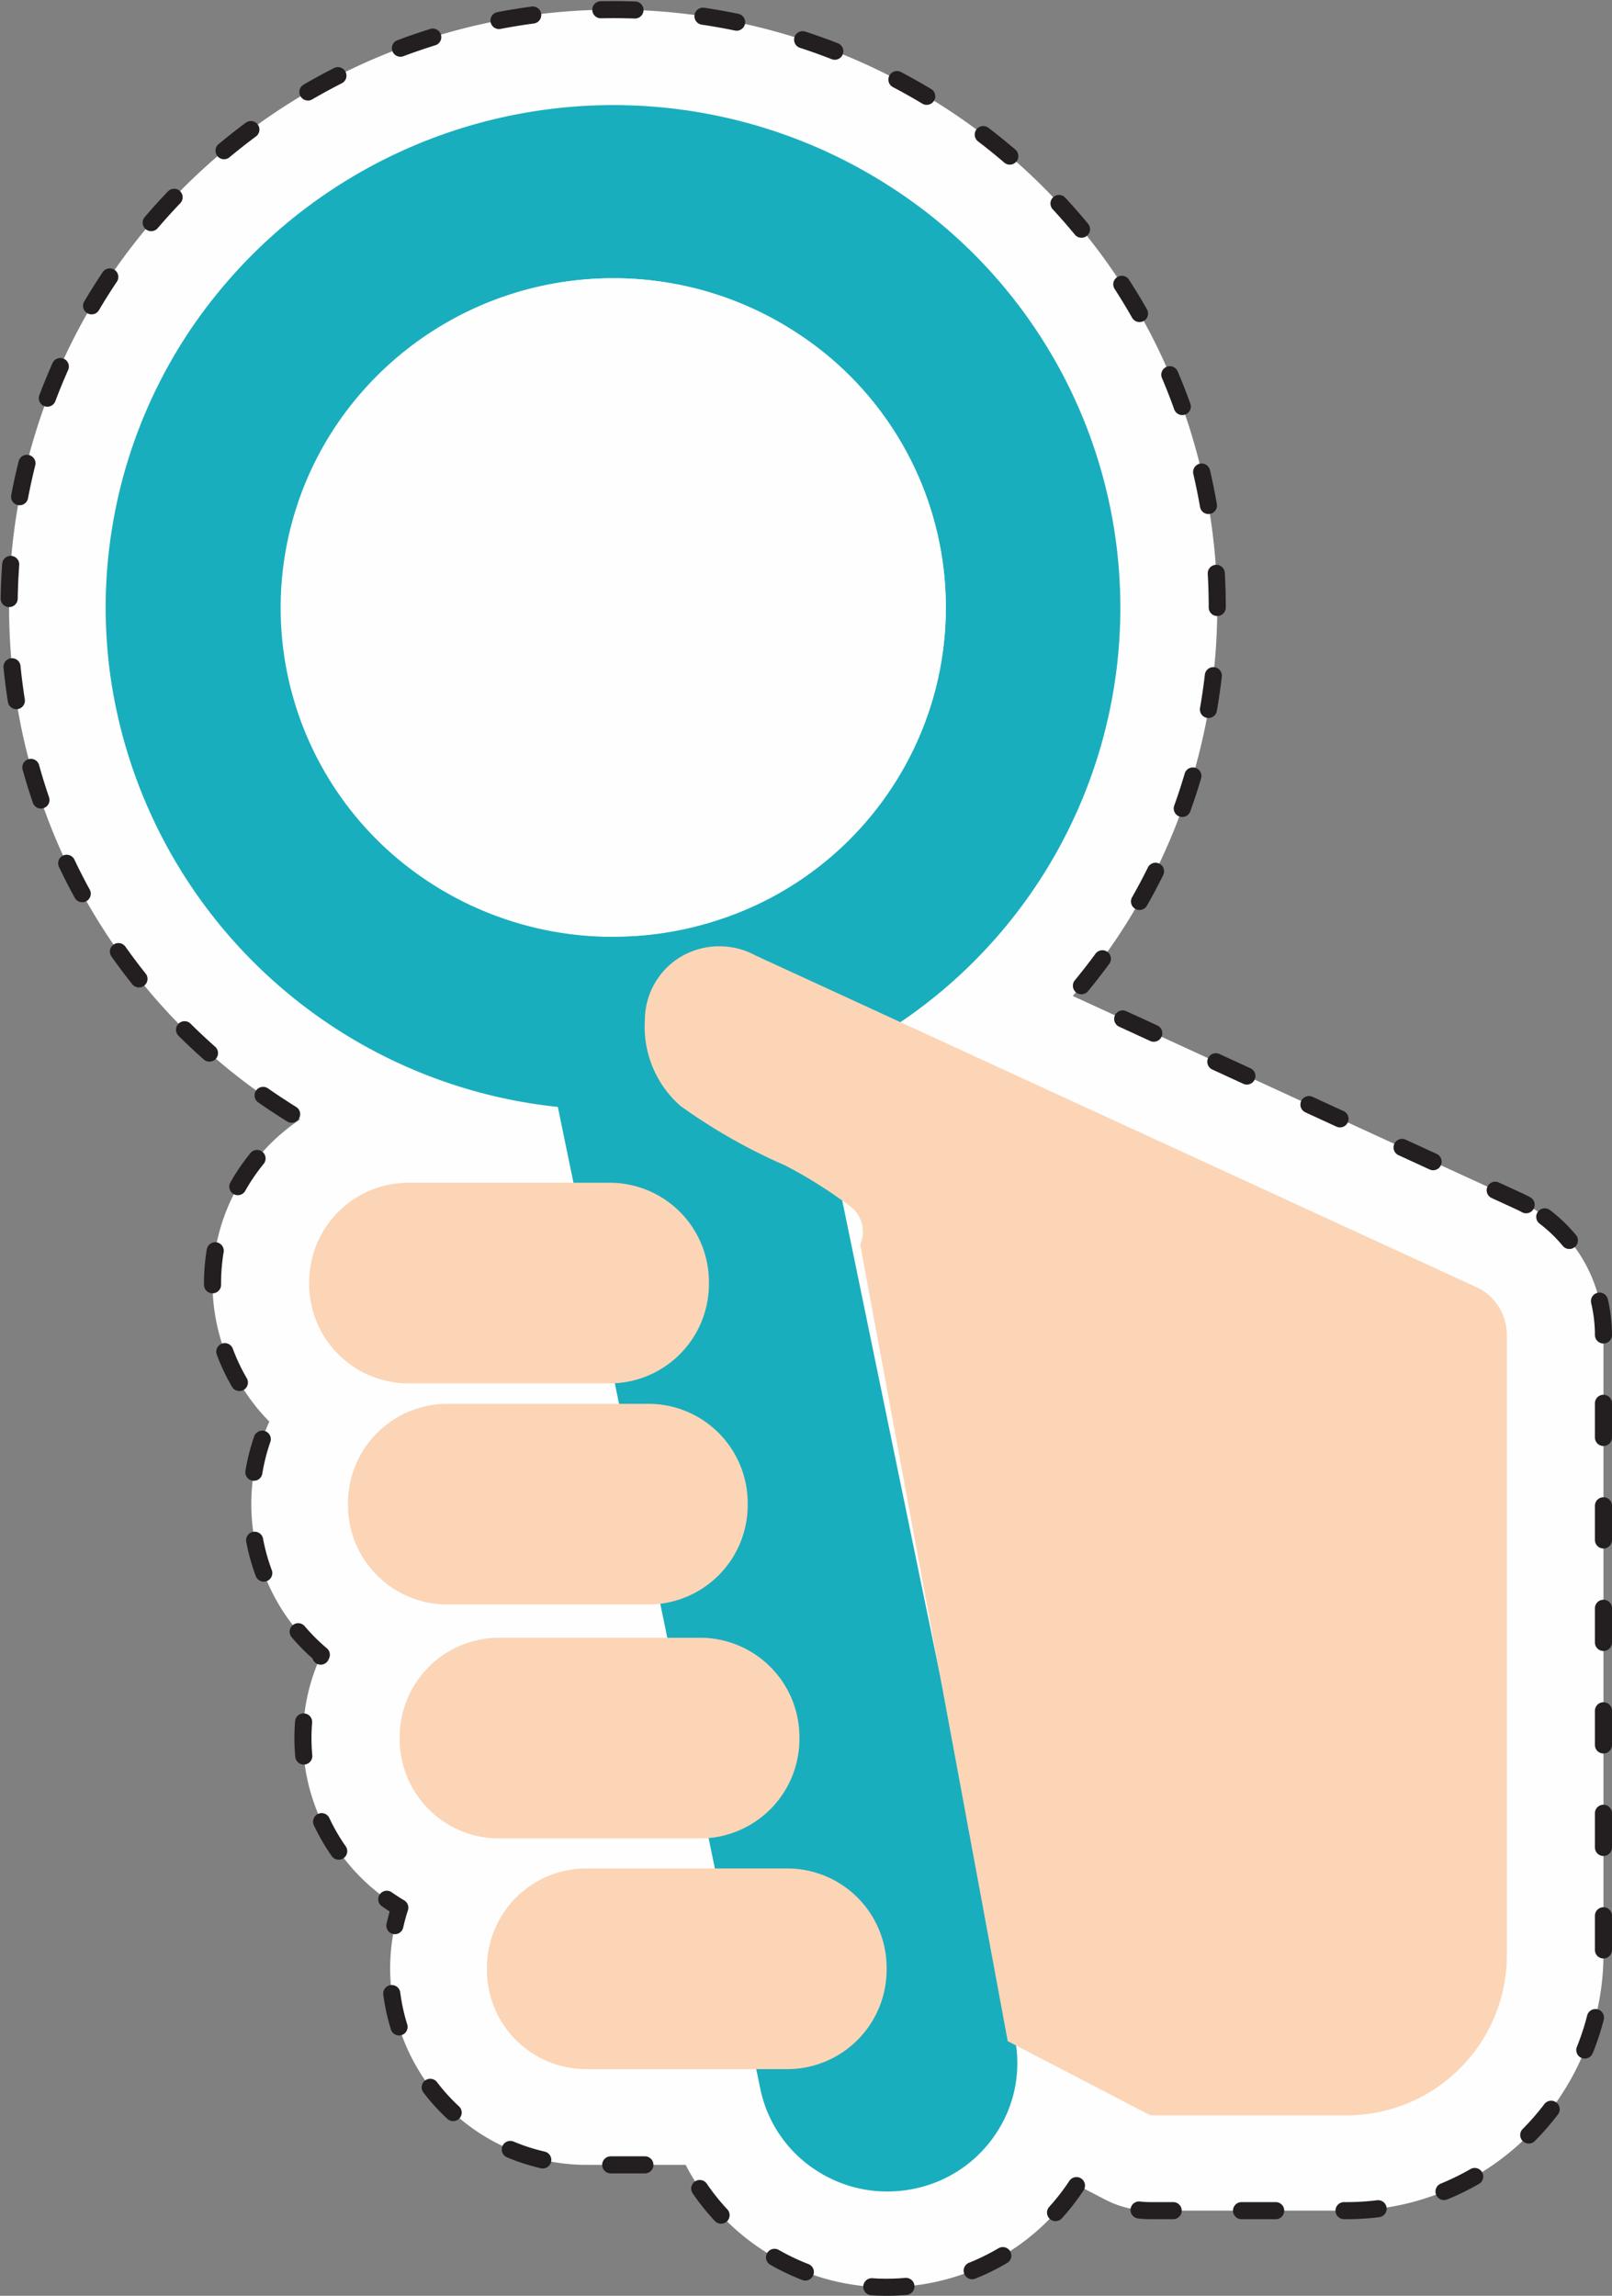
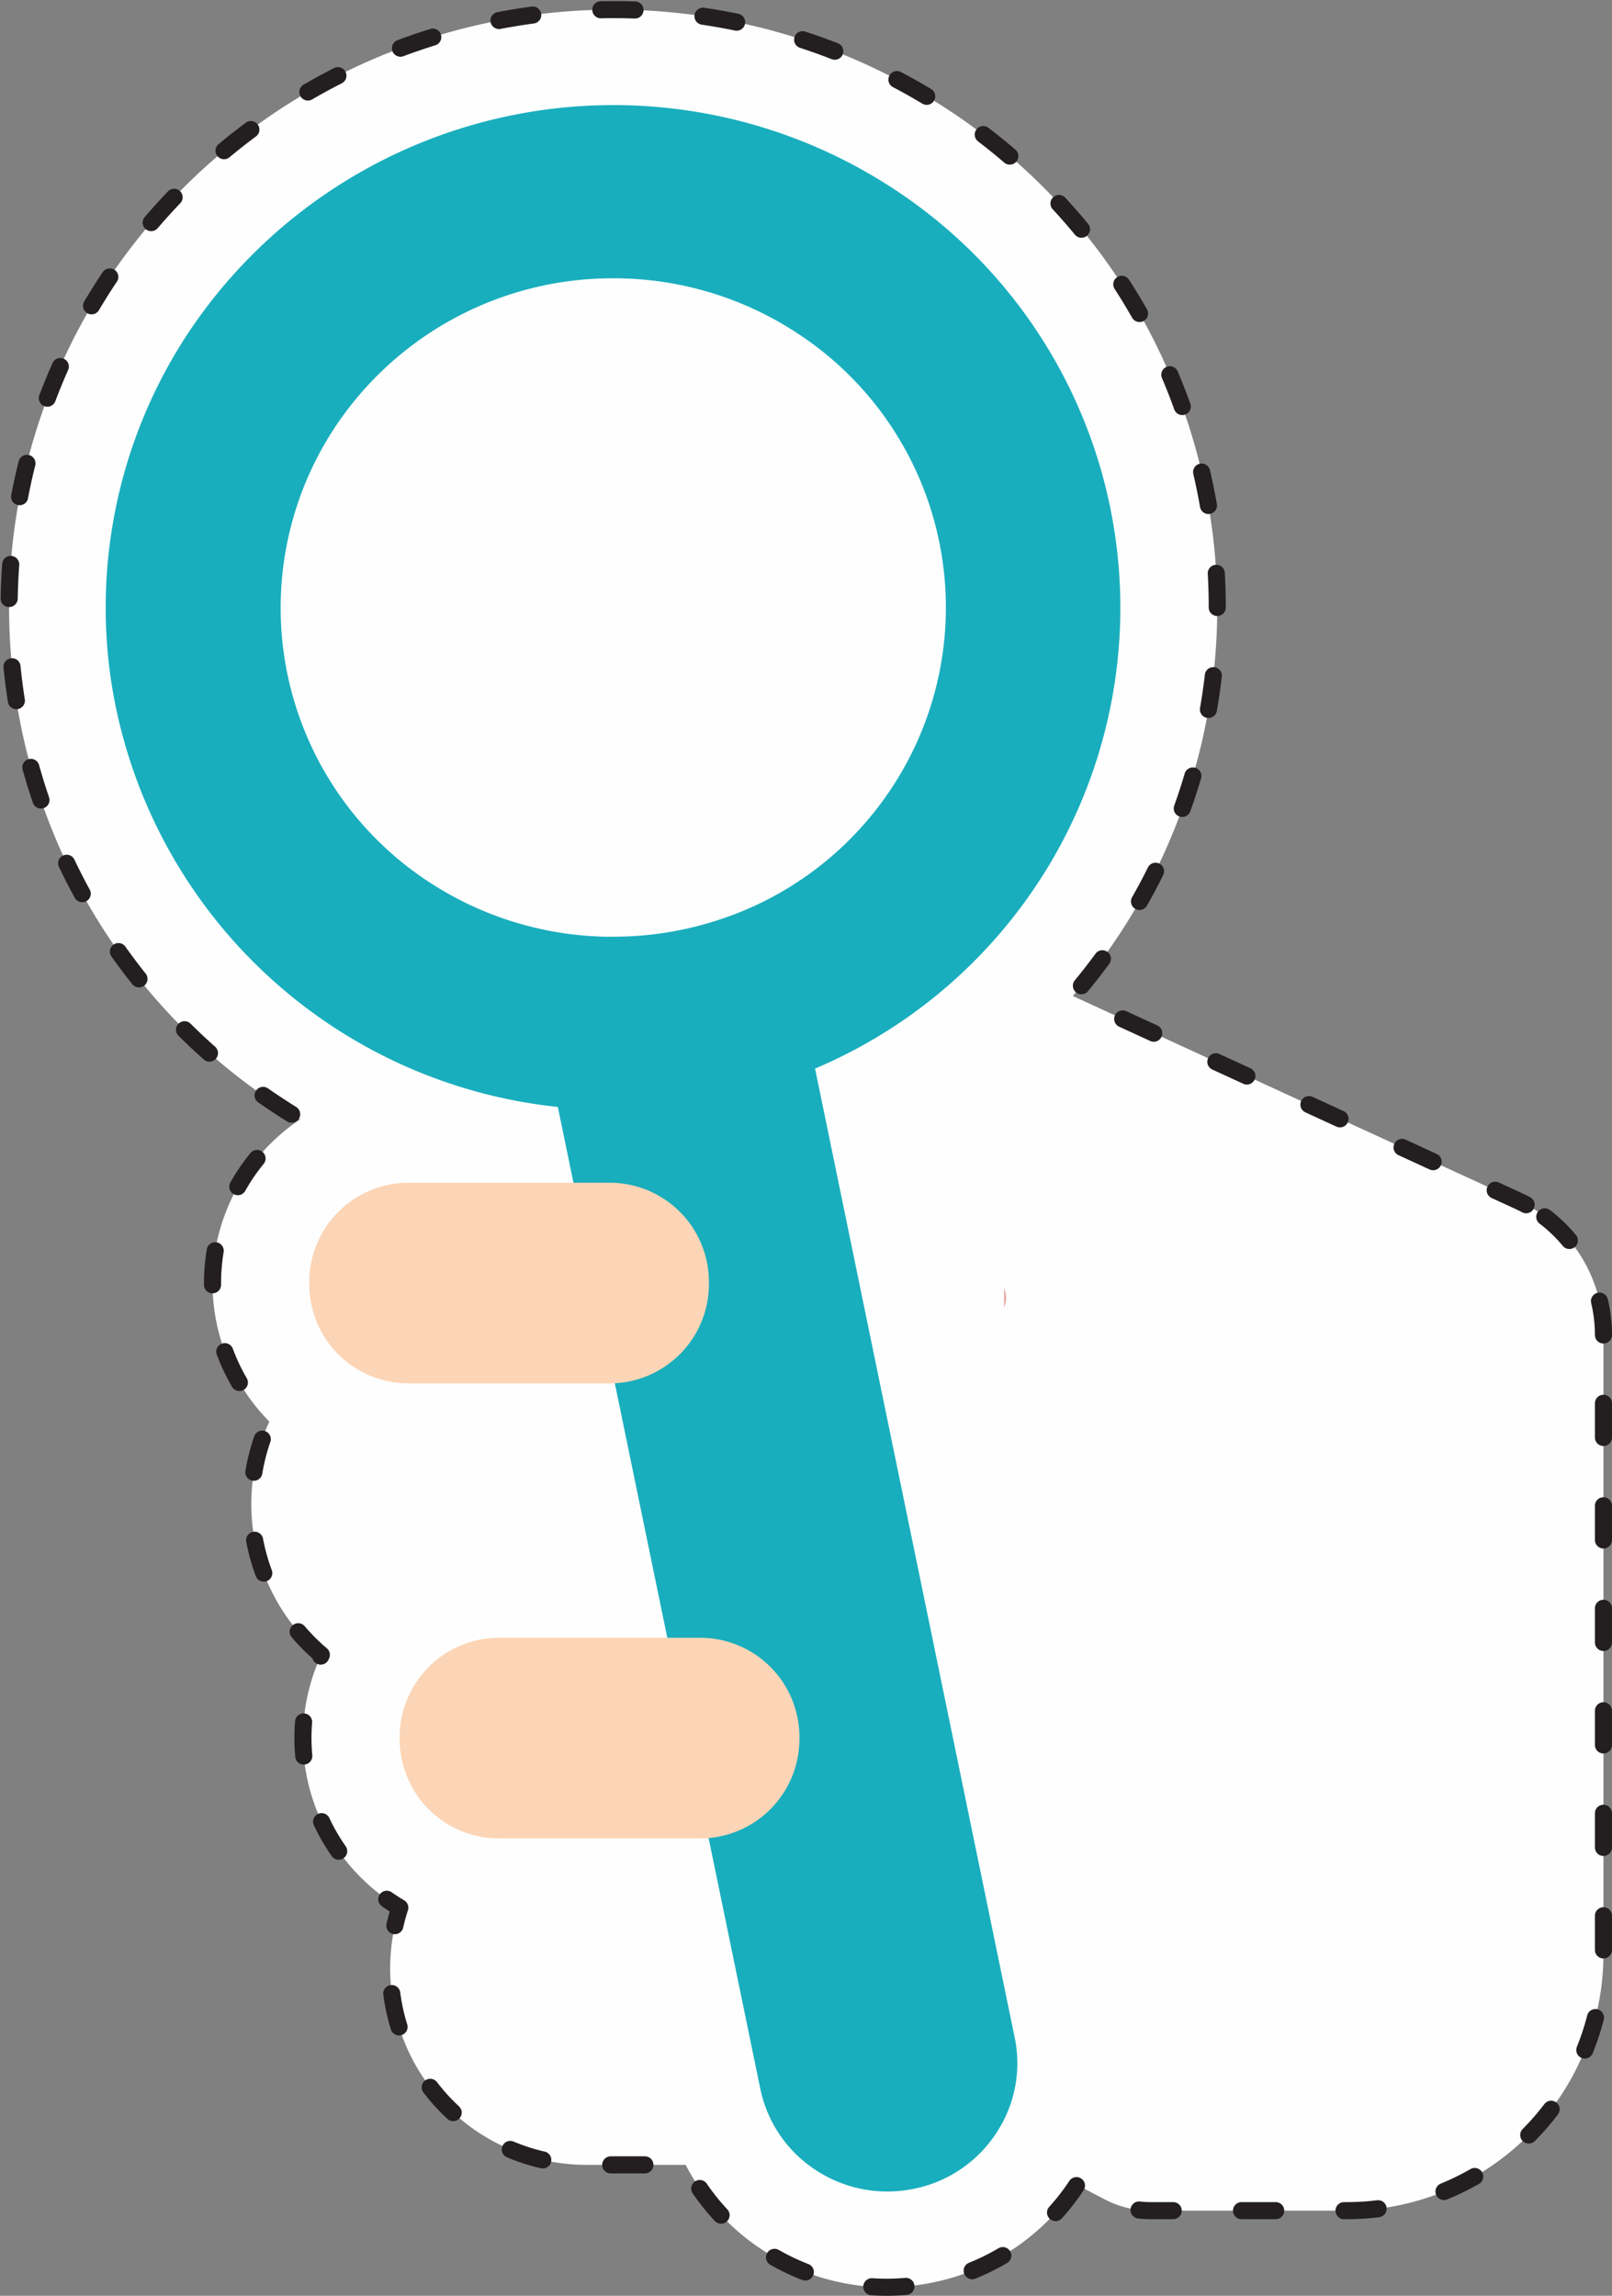
<svg xmlns="http://www.w3.org/2000/svg" width="59.448" height="84.67" viewBox="0 0 59.448 84.67">
  <rect x="0" y="0" width="59.448" height="84.67" fill="#808080" stroke="none" />
  <g id="inquisitive" transform="translate(0.333 0.355)">
    <g id="Group_21" data-name="Group 21">
      <path id="Fill_1" data-name="Fill 1" d="M55.948,44.077c-.074-.041-.151-.079-.227-.115L39.23,36.377a22.212,22.212,0,0,0,1.66-2.185A21.936,21.936,0,0,0,34.535,3.63,22.441,22.441,0,0,0,3.672,9.924a21.931,21.931,0,0,0,6.356,30.562q.35.228.707.443A7.265,7.265,0,0,0,9.6,52.075a7.276,7.276,0,0,0,1.917,8.6,7.272,7.272,0,0,0,2.894,9.326,7.244,7.244,0,0,0,6.809,9.485h3.733A8.244,8.244,0,0,0,27.8,82.633,8.334,8.334,0,0,0,32.375,84a8.47,8.47,0,0,0,1.808-.2,8.331,8.331,0,0,0,5.2-3.575l1.056.55a3.605,3.605,0,0,0,1.656.4H49.3a9.466,9.466,0,0,0,9.5-9.409v-22.9a5.484,5.484,0,0,0-2.852-4.8" transform="translate(0 0)" fill="#fefefe" />
      <path id="Stroke_3" data-name="Stroke 3" d="M55.948,44.077c-.074-.041-.151-.079-.227-.115L39.23,36.377a22.212,22.212,0,0,0,1.66-2.185A21.936,21.936,0,0,0,34.535,3.63,22.441,22.441,0,0,0,3.672,9.924a21.931,21.931,0,0,0,6.356,30.562q.35.228.707.443A7.265,7.265,0,0,0,9.6,52.075a7.276,7.276,0,0,0,1.917,8.6,7.272,7.272,0,0,0,2.894,9.326,7.244,7.244,0,0,0,6.809,9.485h3.733A8.244,8.244,0,0,0,27.8,82.633,8.334,8.334,0,0,0,32.375,84a8.47,8.47,0,0,0,1.808-.2,8.331,8.331,0,0,0,5.2-3.575l1.056.55a3.605,3.605,0,0,0,1.656.4H49.3a9.466,9.466,0,0,0,9.5-9.409v-22.9A5.484,5.484,0,0,0,55.948,44.077Z" transform="translate(0 0)" fill="none" stroke="#231f20" stroke-linecap="round" stroke-linejoin="round" stroke-miterlimit="10" stroke-width="0.63" stroke-dasharray="1.26 2.52" />
      <path id="Fill_5" data-name="Fill 5" d="M28.825,76.948h0a4.794,4.794,0,0,1-2.626-.782,4.721,4.721,0,0,1-2.044-2.943L16.675,36.948A18.617,18.617,0,0,1,.161,20.957,18.379,18.379,0,0,1,3.084,8.344,18.831,18.831,0,0,1,29.01,3.057a18.456,18.456,0,0,1-2.849,32.477l7.346,35.658a4.668,4.668,0,0,1-.631,3.553,4.749,4.749,0,0,1-3.018,2.092A4.861,4.861,0,0,1,28.825,76.948Zm-10.1-70.56A12.276,12.276,0,0,0,8.472,11.857a12.078,12.078,0,0,0,3.5,16.827,12.328,12.328,0,0,0,6.437,1.986q.157,0,.313,0a12.355,12.355,0,0,0,3.745-.576,12.12,12.12,0,0,0,6.5-4.88,12.077,12.077,0,0,0-3.5-16.826A12.307,12.307,0,0,0,18.728,6.388Z" transform="translate(3.564 3.521)" fill="#19aebd" />
-       <path id="Fill_7" data-name="Fill 7" d="M22.491,18.812A12.327,12.327,0,0,1,5.517,22.273a12.064,12.064,0,0,1-3.5-16.81A12.329,12.329,0,0,1,19,2a12.065,12.065,0,0,1,3.495,16.811" transform="translate(10.032 9.911)" fill="#fefefe" />
-       <path id="Fill_9" data-name="Fill 9" d="M3.6,0h7.541a3.664,3.664,0,0,1,3.6,3.7,3.669,3.669,0,0,1-3.6,3.7H3.6A3.664,3.664,0,0,1,0,3.7,3.668,3.668,0,0,1,3.6,0" transform="translate(12.5 51.419)" fill="#fcd5b6" />
      <path id="Fill_11" data-name="Fill 11" d="M.333.659a.859.859,0,0,1-.041.1v-.7A.88.88,0,0,1,.333.659" transform="translate(36.403 47.095)" fill="#eaa7a0" />
-       <path id="Fill_13" data-name="Fill 13" d="M1.353.371A2.8,2.8,0,0,1,4.082.34L7.591,1.955,30.77,12.62a1.958,1.958,0,0,1,1.018,1.716v22.9a5.907,5.907,0,0,1-5.937,5.88H18.644l-5.263-2.736L7.941,11c.02-.046.038-.093.053-.139a1.178,1.178,0,0,0-.053-.8,1.082,1.082,0,0,0-.389-.483,17.2,17.2,0,0,0-2.389-1.5A20.714,20.714,0,0,1,1.3,5.878,3.886,3.886,0,0,1,0,2.721,2.728,2.728,0,0,1,1.353.371" transform="translate(23.449 34.544)" fill="#fcd5b6" />
      <path id="Fill_15" data-name="Fill 15" d="M3.6,0h7.541a3.663,3.663,0,0,1,3.6,3.7,3.667,3.667,0,0,1-3.6,3.7H3.6A3.663,3.663,0,0,1,0,3.7,3.667,3.667,0,0,1,3.6,0" transform="translate(11.07 43.265)" fill="#fcd5b6" />
-       <path id="Fill_17" data-name="Fill 17" d="M3.6,0h7.541a3.663,3.663,0,0,1,3.6,3.7,3.669,3.669,0,0,1-3.6,3.7H3.6A3.664,3.664,0,0,1,0,3.7,3.667,3.667,0,0,1,3.6,0" transform="translate(17.623 68.556)" fill="#fcd5b6" />
      <path id="Fill_19" data-name="Fill 19" d="M3.6,0h7.541a3.664,3.664,0,0,1,3.6,3.7,3.668,3.668,0,0,1-3.6,3.7H3.6A3.662,3.662,0,0,1,0,3.7,3.666,3.666,0,0,1,3.6,0" transform="translate(14.407 60.047)" fill="#fcd5b6" />
    </g>
  </g>
</svg>